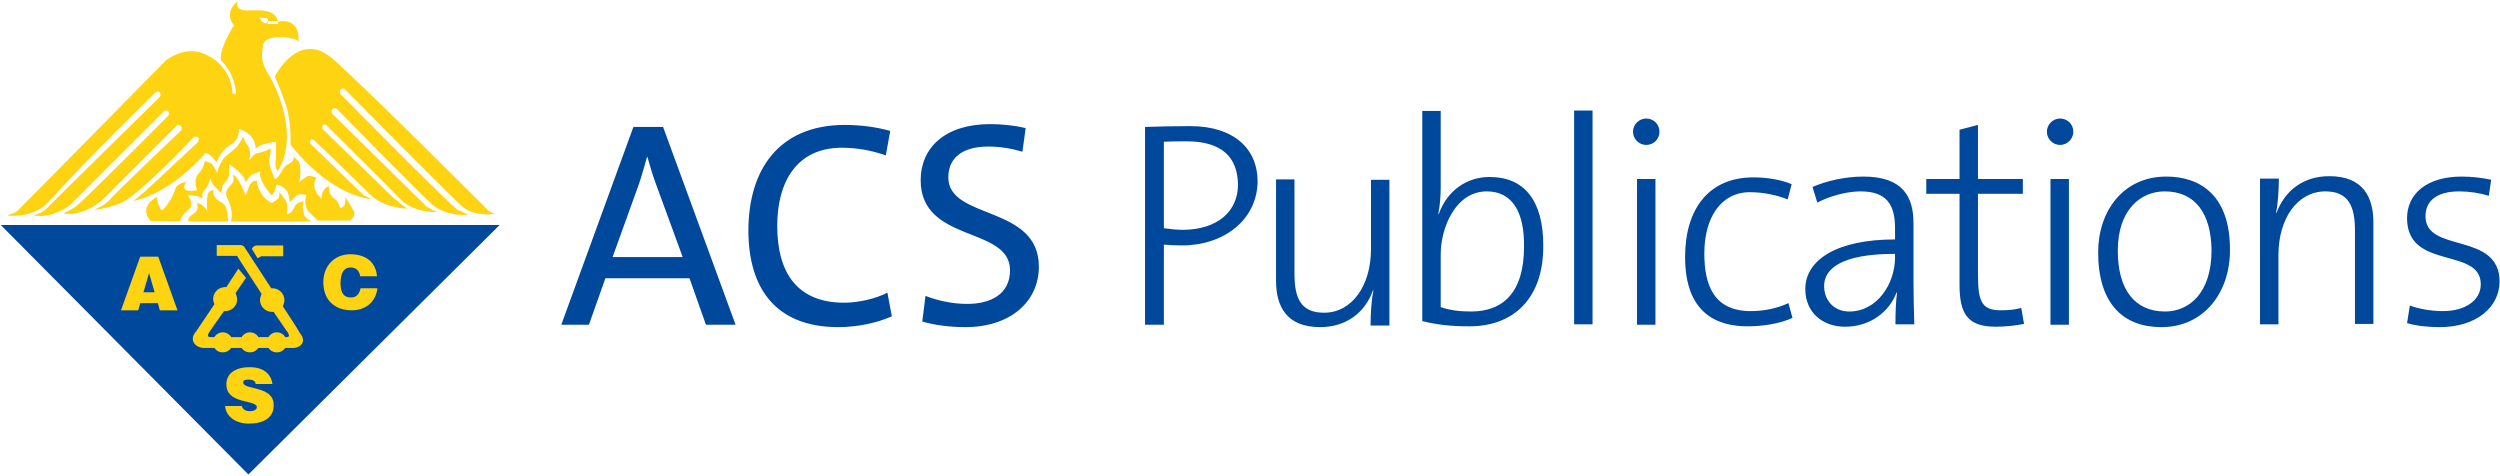
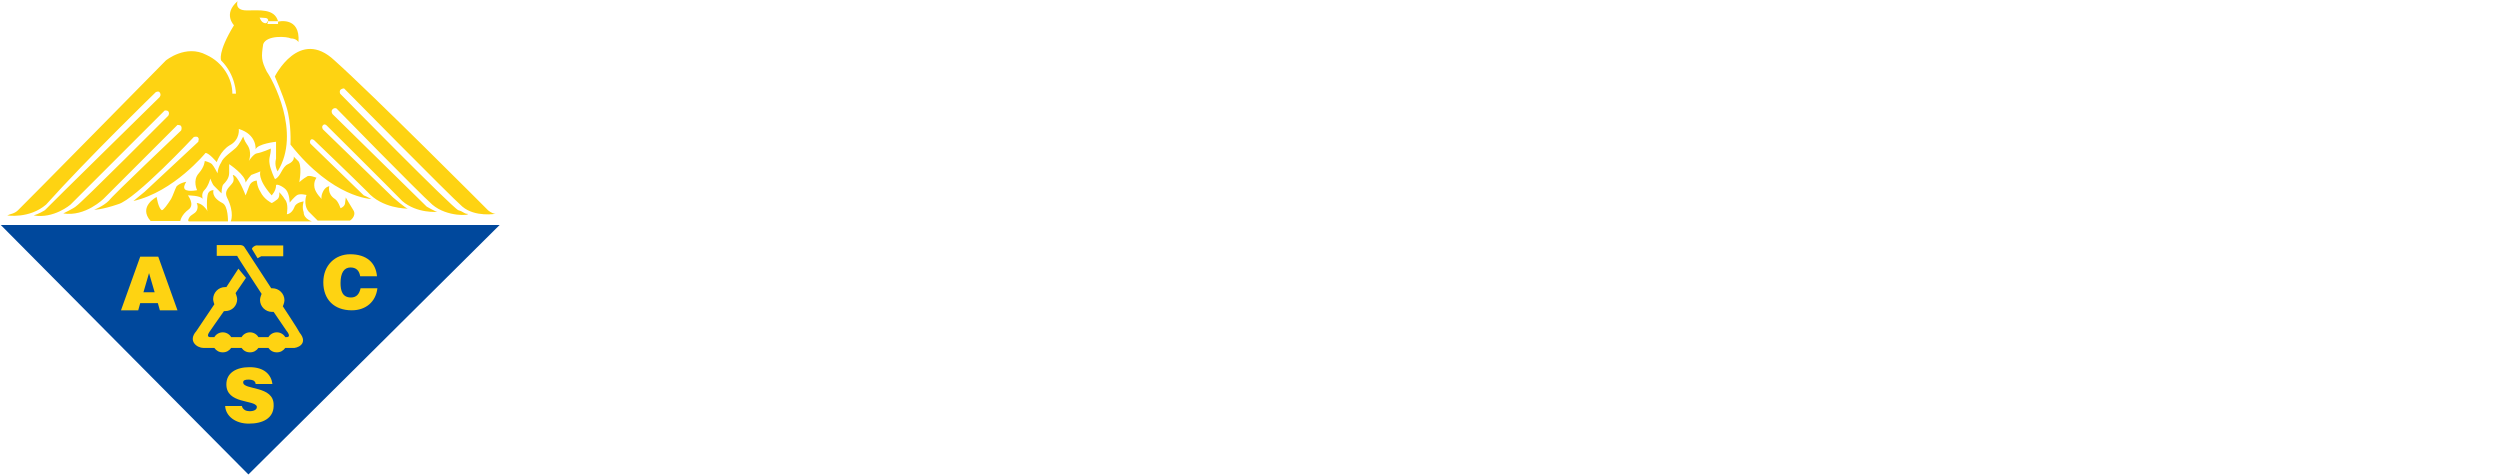
<svg xmlns="http://www.w3.org/2000/svg" width="425" height="81" viewBox="0 0 425 81">
  <g fill="none">
    <path fill="#00489C" d="M0.136 38.254L42.228 80.66 84.932 38.254 0.136 38.254" />
    <path fill="#FED312" d="M37.8 34.51c-1.975-1.02-1.498-2.178-1.498-2.178s-.885-.068-1.022.885c-.204 1.293-.068 2.518 0 2.79 0-.136-.136-.408-.613-.884-.613-.613-1.225-.613-1.225-.613s.34.613 0 1.293c-.341.613-.954.613-1.295 1.226-.34.612 0 .612 0 .612h6.607s.068-2.654-.954-3.13m3.542 30.493c0-.34.273-.476.954-.476.272 0 .545.068.749.136.204.136.409.272.409.612h2.86c-.204-1.565-1.362-2.858-3.882-2.858-2.248 0-3.95.953-3.95 2.927 0 3.335 4.767 2.586 5.176 3.743v.136c0 .409-.477.681-1.226.681-.273 0-.613-.068-.817-.204-.205-.136-.41-.34-.477-.613v-.068h-2.86v.068c.135 1.634 1.702 2.927 4.018 2.927 2.452 0 4.154-.953 4.222-2.927v-.204c.069-3.403-5.176-2.518-5.176-3.88M24.383 49.69l.954-3.267.953 3.267h-1.907zm-.545-6.058l-3.27 9.121h2.93l.34-1.225h2.997l.34 1.225h2.997l-3.269-9.12h-3.065zm27.789-7.555c-.34-.885 0-1.838 0-1.838s-1.294.136-1.567.953c-.477 1.225-1.294 1.225-1.294 1.225s.34-1.838-.34-2.519c-.341-.612-.954-1.225-.954-1.225s.136.885-.34 1.225c-.886.681-.954.613-.954.613s-1.294-.613-1.907-1.906c-.613-.953-.613-1.906-.613-1.906s-.954 0-1.294.953c-.34.953-.613 1.566-.613 1.566s-1.294-3.472-2.18-3.472c0 0 .34.75 0 1.294-.476.748-1.566 1.293-.953 2.586 1.294 2.587.613 4.016.613 4.016h13.758c.204 0-1.362-.34-1.362-1.565M48.085 52.07s.272-.612.272-1.02c0-1.158-.953-2.043-2.043-2.043h-.204l-4.564-7.01s-.136-.273-.613-.34h-4.086v1.837h3.474c0 .136 2.52 3.948 4.154 6.466 0 0-.272.613-.272 1.021 0 1.157.953 2.042 2.043 2.042h.272l2.18 3.2s.953 1.089 0 1.089h-.204c-.273-.477-.818-.817-1.43-.817-.614 0-1.159.34-1.431.817H43.93c-.272-.477-.817-.817-1.43-.817s-1.158.34-1.43.817h-1.771c-.273-.477-.817-.817-1.43-.817s-1.158.34-1.43.817h-.546s-.953.136-.34-.817c.34-.477 1.498-2.178 2.52-3.608h.204c1.158 0 2.044-.885 2.044-2.042 0-.34-.273-1.02-.273-1.02l1.77-2.587-1.293-1.566-2.043 3.131h-.205c-1.158 0-2.043.953-2.043 2.042 0 .34.204.885.204.885l-3.065 4.56c-1.498 1.702.137 2.86 1.226 2.86h1.84c.34.476.817.748 1.43.748s1.09-.272 1.43-.749h1.77c.341.477.818.75 1.431.75.613 0 1.09-.273 1.43-.75h1.703c.34.477.817.75 1.43.75s1.09-.273 1.43-.75h1.158c.818.137 2.861-.68 1.295-2.586-.205-.477-2.861-4.493-2.861-4.493m10.42-37.028s17.913 18.174 20.093 20.08c2.18 1.838 5.653 1.225 5.653 1.225-.613 0-1.294-.613-1.294-.613S63.205 15.928 56.87 10.278c-5.994-5.65-10.148 2.723-10.148 2.723s1.294 2.927 1.975 5.173c.885 2.859.681 6.398.681 6.398 7.22 9.121 13.758 9.257 13.758 9.257-.613-.34-1.294-.612-1.294-.612l-9.059-8.78s-.204-.273 0-.613c.205-.34.613 0 .613 0s6.539 6.262 9.059 8.78c2.52 2.859 6.606 2.859 6.879 2.859-.34 0-2.52-1.906-2.52-1.906l-11.92-11.571s-.272-.409 0-.681c.273-.34.614 0 .614 0S66.202 31.924 68.38 34.17c2.52 2.178 5.994 1.838 5.994 1.838-.34 0-1.839-.885-1.839-.885L56.53 19.399s-.34-.476 0-.817c.341-.34.682-.136.682-.136S71.038 32.604 73.49 34.782c2.52 2.179 6.606 1.838 5.993 1.566-.613 0-.613-.34-1.566-.613-.954-.34-20.092-19.807-20.092-19.807s-.137-.34 0-.613c.34-.34.68-.272.68-.272m1.567 20.692c-.613-.953-1.294-2.178-1.294-2.178s0 .204-.136 1.09c-.136.544-.75.748-.75.748s-.408-1.225-.953-1.566c-1.362-.884-.953-2.178-.953-2.178s-.682.068-1.09.953c-.409.885-.204 1.225-.204 1.225s-1.022-.953-1.226-1.905c-.205-1.09.34-1.702.34-1.702s-1.294-.545-1.635-.204c-.613.34-1.294.953-1.294.953s.613-3.132-.34-3.744l-.613-.613s.272.749-.954 1.294c-1.021.408-1.226 2.11-2.18 2.518 0 .34-.885-1.838-.953-2.518-.204-1.158.205-1.43.205-2.655 0 0-1.499.68-2.384.817-.545.068-1.362 1.293-1.362 1.293s.68-1.497-.34-2.859c-.41-.544-.614-1.293-.614-1.293s-.613 1.293-1.226 1.906c-.613.612-2.18 1.565-2.52 2.518-.613.953-.613 1.838-.613 1.838s-.613-1.225-.953-1.565c-.34-.34-1.226-.545-1.226-.545s0 .953-1.022 2.11c-1.09 1.225-.272 2.859-.272 2.859s-1.976.408-2.18-.34c-.136-.409.34-1.09.34-1.09s-.953.137-1.634.75c-.34.612-.613 1.565-.953 2.177-.613.953-1.295 1.906-1.567 1.906-.613-.34-.885-2.246-.885-2.246s-3.202 1.634-1.022 4.084h5.04s.136-1.02 1.43-1.974c1.09-.817-.136-2.382-.136-2.382s2.18 0 2.52.612c0 0-.34-.953.34-1.565.614-.613.954-1.906.954-1.906s.34.953.613 1.225l1.294 1.293s0-1.293.34-1.565c.273-.272.954-.953.954-1.906v-1.497s2.793 1.837 2.793 3.13c0 0 .34-.612.953-1.293.954-.34 1.567-.612 1.567-.612s-.613 1.225 1.907 4.084c0 0 .75-.749.75-1.702 0-.34 1.157.136 1.702.749.613.749.613 2.178.613 2.178s.749-.953 1.294-1.293c.545-.273 1.566 0 1.566 0s-.613 1.565.34 2.79l1.567 1.566h5.381c.068.136 1.294-.817.681-1.77M32.965 23.28s.545-.136.68.068c.273.272.069.477.069.749l-9.127 8.508-1.907 1.566c6.88-1.566 12.26-8.168 12.26-8.168.613 0 1.907 1.565 1.907 1.565s.613-1.906 2.18-2.859c1.838-.953 1.566-2.79 1.566-2.79 3.133.953 2.86 3.471 2.86 3.471.341-.953 3.474-1.293 3.474-1.293v2.859c-.34 1.293.273 2.178.273 2.178 4.086-6.603-.954-15.724-1.84-16.949-.953-1.906-.953-2.518-.612-4.697.613-1.565 4.086-1.293 4.7-.953.953 0 1.293.613 1.293.613.34-4.424-3.473-3.471-3.473-3.471v.408h-1.84s.137-.204.137-.476h-.068s-.136.68-.886.136c-.272-.205-.476-.749-.476-.749s.544 0 1.09.068c.34.068.408.34.34.545h1.703c-.613-2.179-3.133-1.838-5.313-1.838-2.18 0-1.566-1.566-1.566-1.566-2.52 2.178-.613 4.084-.613 4.084-2.86 4.697-2.18 5.99-2.18 5.99 2.52 2.519 2.52 5.65 2.52 5.65h-.613c0-2.519-1.566-5.31-4.427-6.603-3.473-1.838-6.879.953-6.879.953S3.746 35.123 3.065 35.735c-.613.613-1.294.613-1.839.885 0 0 3.746.613 6.607-1.838 7.015-7.827 18.661-19.127 18.661-19.127s.409-.204.613 0c.409.477 0 .885 0 .885S8.241 35.055 7.628 35.735c-.953.613-1.907.885-1.907.885 3.406.613 6.266-1.838 6.266-1.838l16.006-15.995s.408-.069.613.136c.272.34 0 .748 0 .748S13.894 34.442 12.94 35.055c-.34.34-2.18 1.225-2.18 1.225 3.746.612 6.88-2.519 6.88-2.519l12.531-12.524s.545 0 .613.204c.205.34 0 .749 0 .749s-11.919 11.3-12.26 11.912c-.953.953-2.52 1.565-2.52 1.565s1.295 0 4.087-.953c2.929-.817 12.873-11.435 12.873-11.435m26.698 27.295c-1.498 0-1.77-1.225-1.77-2.45 0-1.77.613-2.655 1.702-2.655.954 0 1.499.544 1.635 1.497h2.86c-.204-2.314-1.77-3.743-4.563-3.743-2.52 0-4.563 1.838-4.563 4.764 0 2.927 1.839 4.765 4.836 4.765 2.383 0 4.086-1.43 4.359-3.744h-2.86c-.205.953-.682 1.566-1.636 1.566m-15.256-7.011h3.746v-1.838h-4.359s-.34-.068-.681.204c-.34.273-.272.409-.272.409l.953 1.565.613-.34z" />
-     <path fill="#00489C" d="M111.494 31.243c-.613-1.634-1.021-3.131-1.43-4.56h-.068c-.409 1.429-.817 2.926-1.362 4.56l-4.495 12.456h11.919l-4.564-12.456m8.514 23.96l-2.792-7.896h-14.303l-2.793 7.896h-4.7l12.26-33.626h5.04l12.328 33.626h-5.04zM142.484 55.61c-10.83 0-15.256-6.874-15.256-16.403 0-10.278 5.108-17.97 16.414-17.97 2.588 0 5.312.34 7.696 1.021l-.75 4.152c-2.315-.817-4.903-1.293-7.491-1.293-7.696 0-10.966 5.854-10.966 13.273 0 8.236 3.61 13.069 11.375 13.069 2.452 0 5.38-.68 7.355-1.702l.75 4.016c-2.452 1.09-5.722 1.838-9.127 1.838M164.143 55.61c-2.725 0-5.313-.34-7.356-.952l.545-4.356c2.111.816 4.563 1.361 7.083 1.361 3.882 0 7.288-1.566 7.288-5.718 0-7.555-15.189-4.56-15.189-15.315 0-5.513 4.155-9.53 11.783-9.53 1.975 0 4.155.205 6.062.682l-.545 4.015c-1.77-.544-3.814-.884-5.79-.884-4.562 0-6.81 2.042-6.81 5.24 0 7.284 15.393 4.63 15.393 15.18 0 5.99-4.904 10.278-12.464 10.278M201.739 24.028c-1.567 0-2.725 0-3.882.068v14.702c1.021.136 2.11.273 3.337.273 5.79-.068 9.263-3.132 9.263-7.692-.068-4.765-2.86-7.351-8.718-7.351m-.818 17.697c-1.021 0-2.11-.068-3.064-.136v13.614h-3.202V21.577c2.316-.068 4.904-.136 7.697-.136 7.424 0 11.442 3.88 11.442 9.393-.068 6.535-5.721 10.891-12.873 10.891M233 55.203c0-1.77.137-4.22.478-5.786l-.069-.068c-1.362 3.812-4.563 6.262-8.99 6.262-5.721 0-7.492-3.54-7.492-7.896v-17.22h3.133v16.063c0 4.152 1.09 6.603 5.04 6.603 4.7 0 7.969-4.561 7.969-10.823V30.562h3.133V55.34H233M252.752 32.536c-5.312 0-7.832 6.194-7.832 10.687v8.985c1.566.544 3.201.748 5.176.748 5.449 0 8.99-3.267 8.99-11.027.069-5.853-1.975-9.393-6.334-9.393m-2.928 22.939c-3.27 0-5.517-.272-8.037-.885V18.855h3.133v13c0 1.362-.136 3.268-.409 4.493l.068.068c1.43-4.016 4.768-6.33 8.65-6.33 5.858 0 9.127 3.948 9.127 11.64.068 8.916-4.972 13.749-12.532 13.749M267.6 18.787H270.733V55.135H267.6zM278.293 30.426h3.133v24.777h-3.133V30.426zm1.567-5.786c-1.226 0-2.248-1.02-2.248-2.246 0-1.225 1.022-2.246 2.248-2.246 1.226 0 2.247.953 2.247 2.246 0 1.225-.953 2.246-2.247 2.246M297.091 55.475c-5.244 0-10.625-2.246-10.625-11.776 0-8.236 4.087-13.545 11.579-13.545 2.452 0 4.767.408 6.538 1.157l-.68 2.586c-1.703-.68-4.02-1.225-6.403-1.225-4.972 0-7.764 4.357-7.764 10.415 0 5.309 1.566 9.801 7.9 9.801 2.316 0 4.495-.476 6.402-1.361l.682 2.518c-2.112.953-4.904 1.43-7.629 1.43M322.155 43.155c-9.33 0-12.055 2.654-12.055 5.445 0 2.518 1.703 4.356 4.291 4.356 4.7 0 7.764-4.696 7.764-9.189v-.612m.069 12.048c0-1.974.068-4.016.272-5.446l-.068-.068c-1.226 3.267-4.427 5.854-8.786 5.854-3.814 0-6.743-2.45-6.743-6.398 0-4.901 5.244-8.44 15.256-8.44v-1.907c0-4.016-1.43-6.262-5.857-6.262-2.384 0-5.312.817-7.356 1.906l-.817-2.655c2.316-1.02 5.517-1.77 8.65-1.77 6.675 0 8.513 3.404 8.513 7.896v9.53c0 2.518.069 5.445.137 7.691h-3.201v.069zM339.319 55.543c-4.836 0-6.198-2.178-6.198-7.147V32.945h-5.653v-2.519h5.653v-8.372l3.133-.817v9.19h7.628v2.518h-7.628V46.83c0 4.697.817 5.922 3.95 5.922 1.294 0 2.52-.136 3.406-.408l.477 2.722c-1.363.273-3.202.477-4.768.477M348.582 30.426h3.133v24.777h-3.133V30.426zm1.634-5.786c-1.226 0-2.247-1.02-2.247-2.246 0-1.225 1.021-2.246 2.247-2.246s2.248.953 2.248 2.246c0 1.225-1.022 2.246-2.248 2.246M367.993 32.536c-4.087 0-7.969 3.131-7.969 10.074 0 6.603 2.86 10.346 8.037 10.346 4.086 0 7.9-3.13 7.9-10.414-.068-6.194-2.724-10.006-7.968-10.006m-.545 23.075c-6.539 0-10.761-4.016-10.761-12.729 0-6.943 4.222-12.864 11.578-12.864 5.79 0 10.83 3.199 10.83 12.388.068 7.215-4.36 13.205-11.647 13.205M400.345 55.203V39.139c0-4.152-1.158-6.603-5.04-6.603-4.7 0-7.97 4.56-7.97 10.823v11.775h-3.132V30.358h3.2c0 1.77-.135 4.22-.476 5.786l.068.068c1.43-3.812 4.563-6.262 8.99-6.262 5.722 0 7.493 3.54 7.493 7.895v17.221h-3.133M414.716 55.61c-1.908 0-3.95-.203-5.517-.68l.476-2.995c1.567.613 3.746.953 5.654.953 3.677 0 6.402-1.77 6.402-4.56 0-6.399-12.532-2.315-12.532-11.231 0-4.084 3.269-7.08 9.33-7.08 1.567 0 3.474.205 4.973.545l-.41 2.723c-1.566-.477-3.268-.749-5.04-.749-3.813 0-5.72 1.634-5.72 4.22 0 6.399 12.6 2.519 12.6 11.163-.068 4.22-3.814 7.692-10.216 7.692" />
  </g>
</svg>